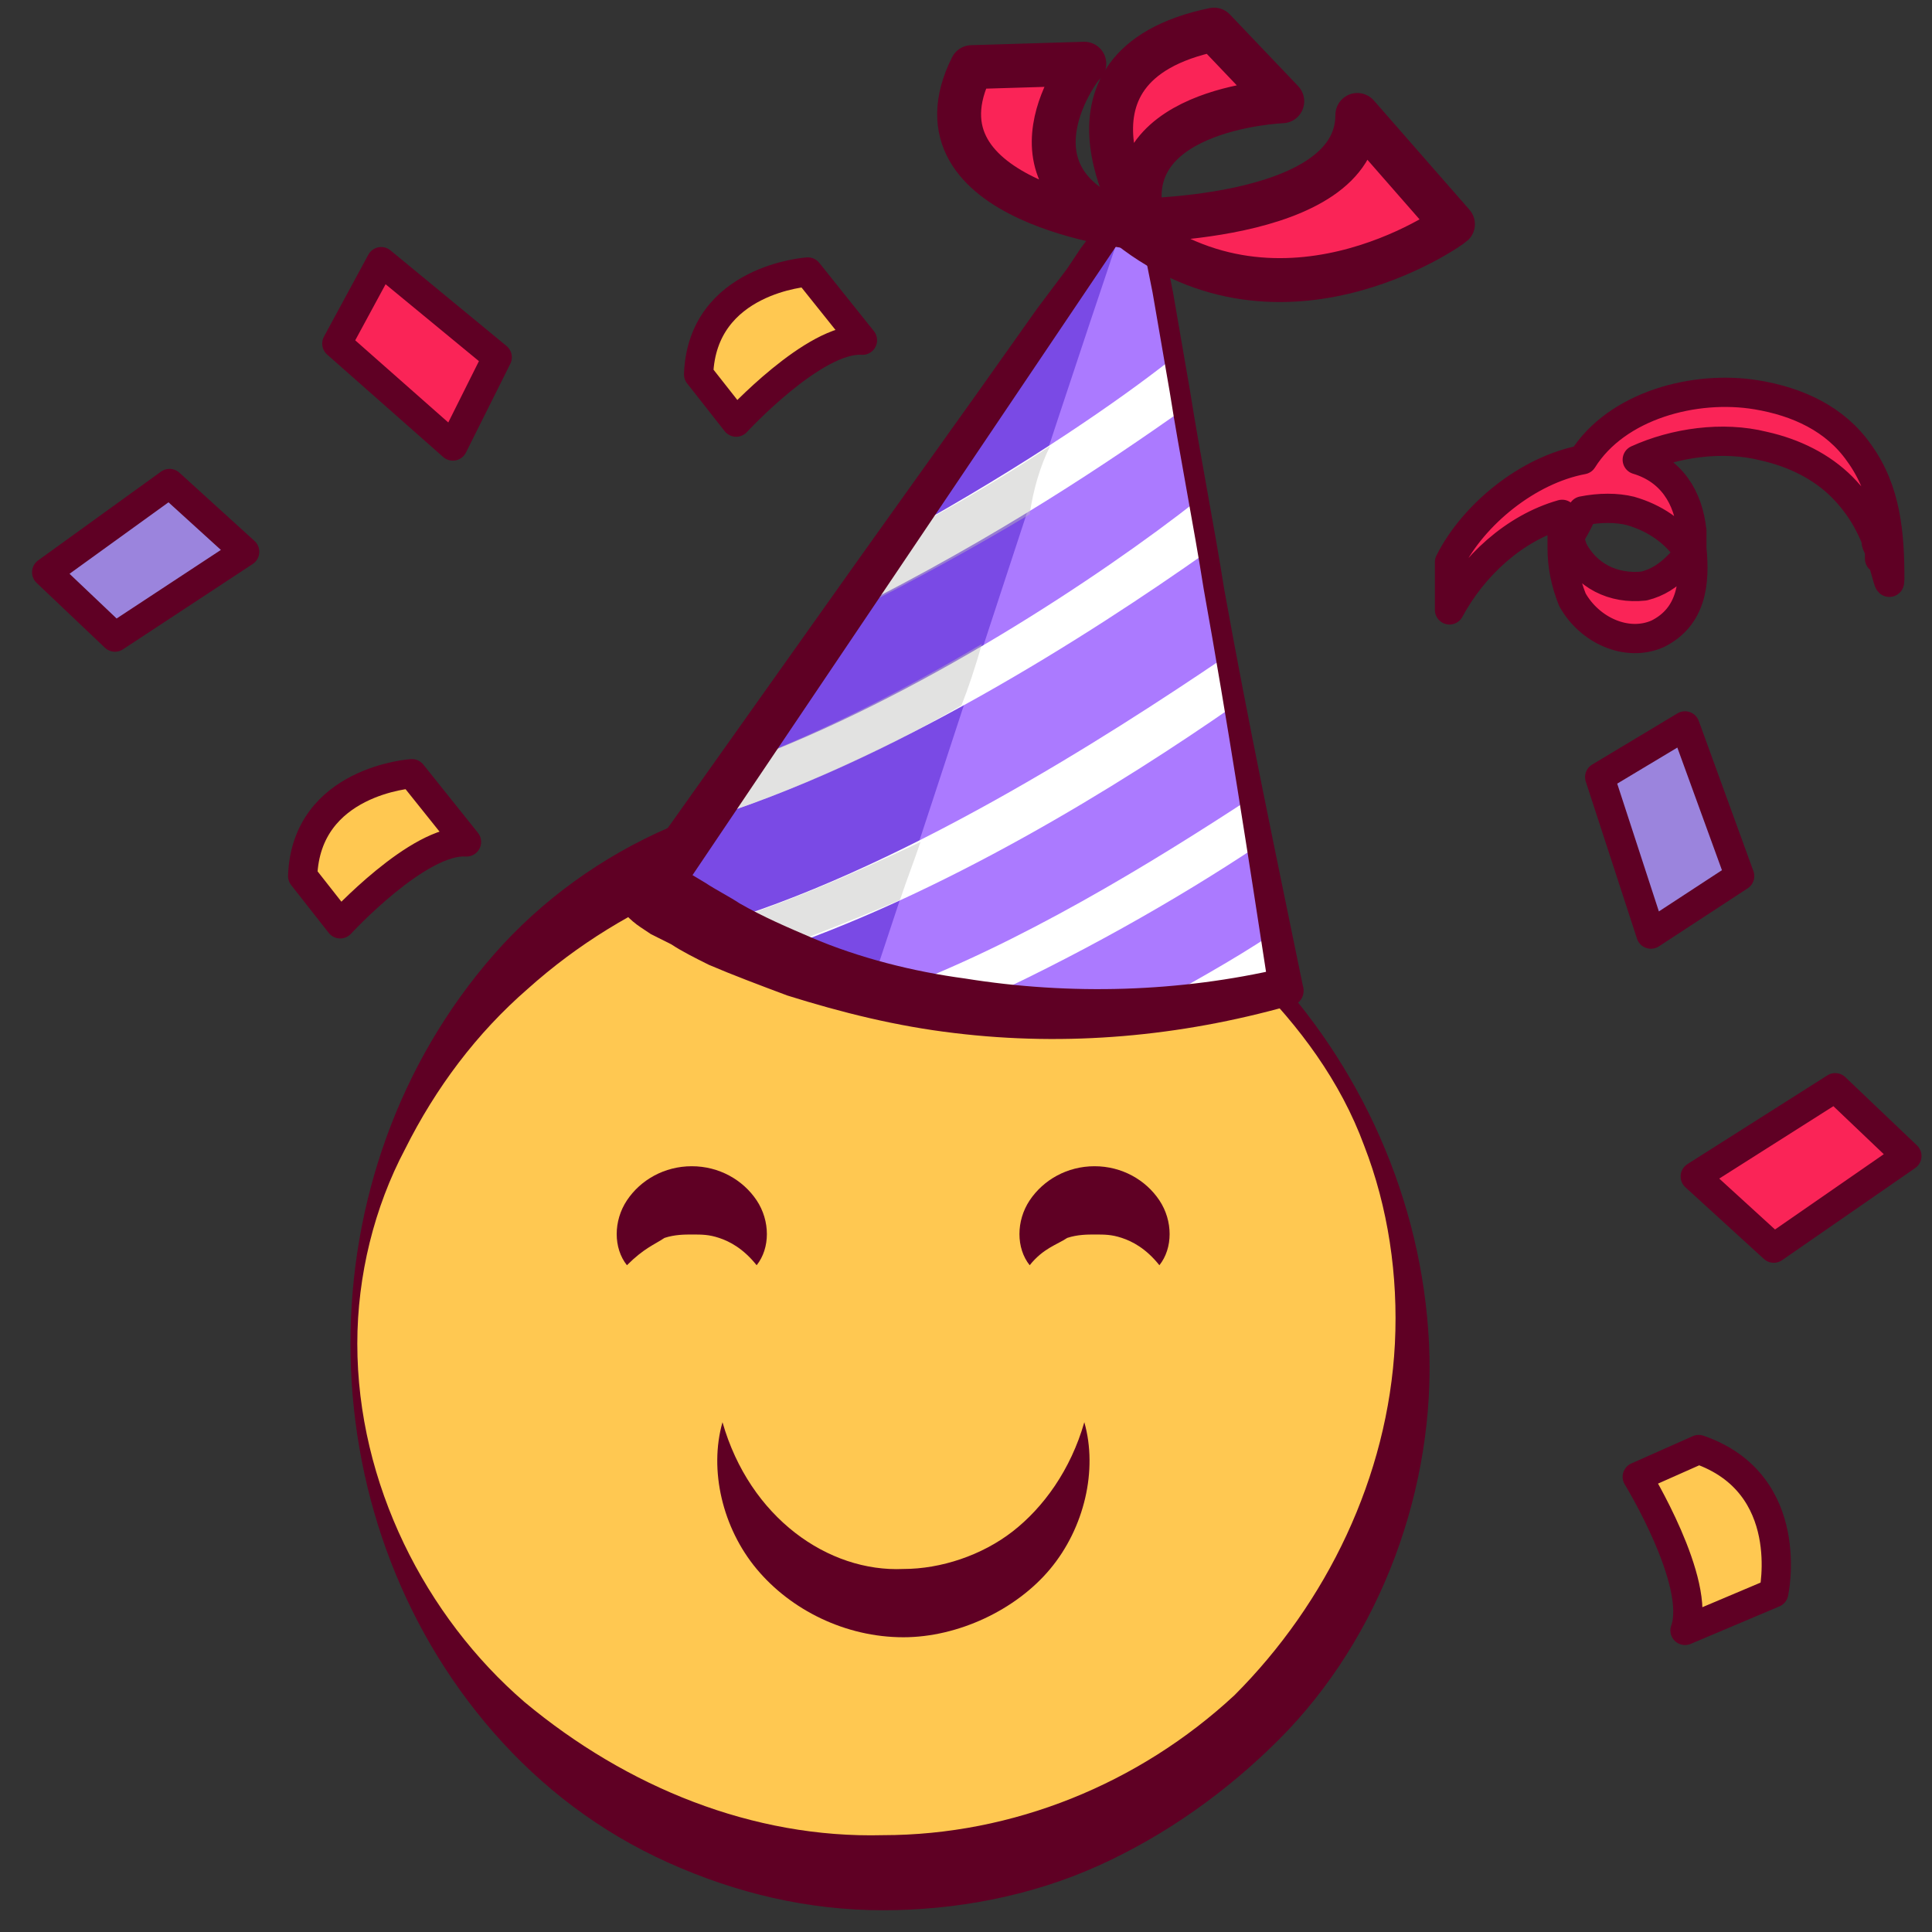
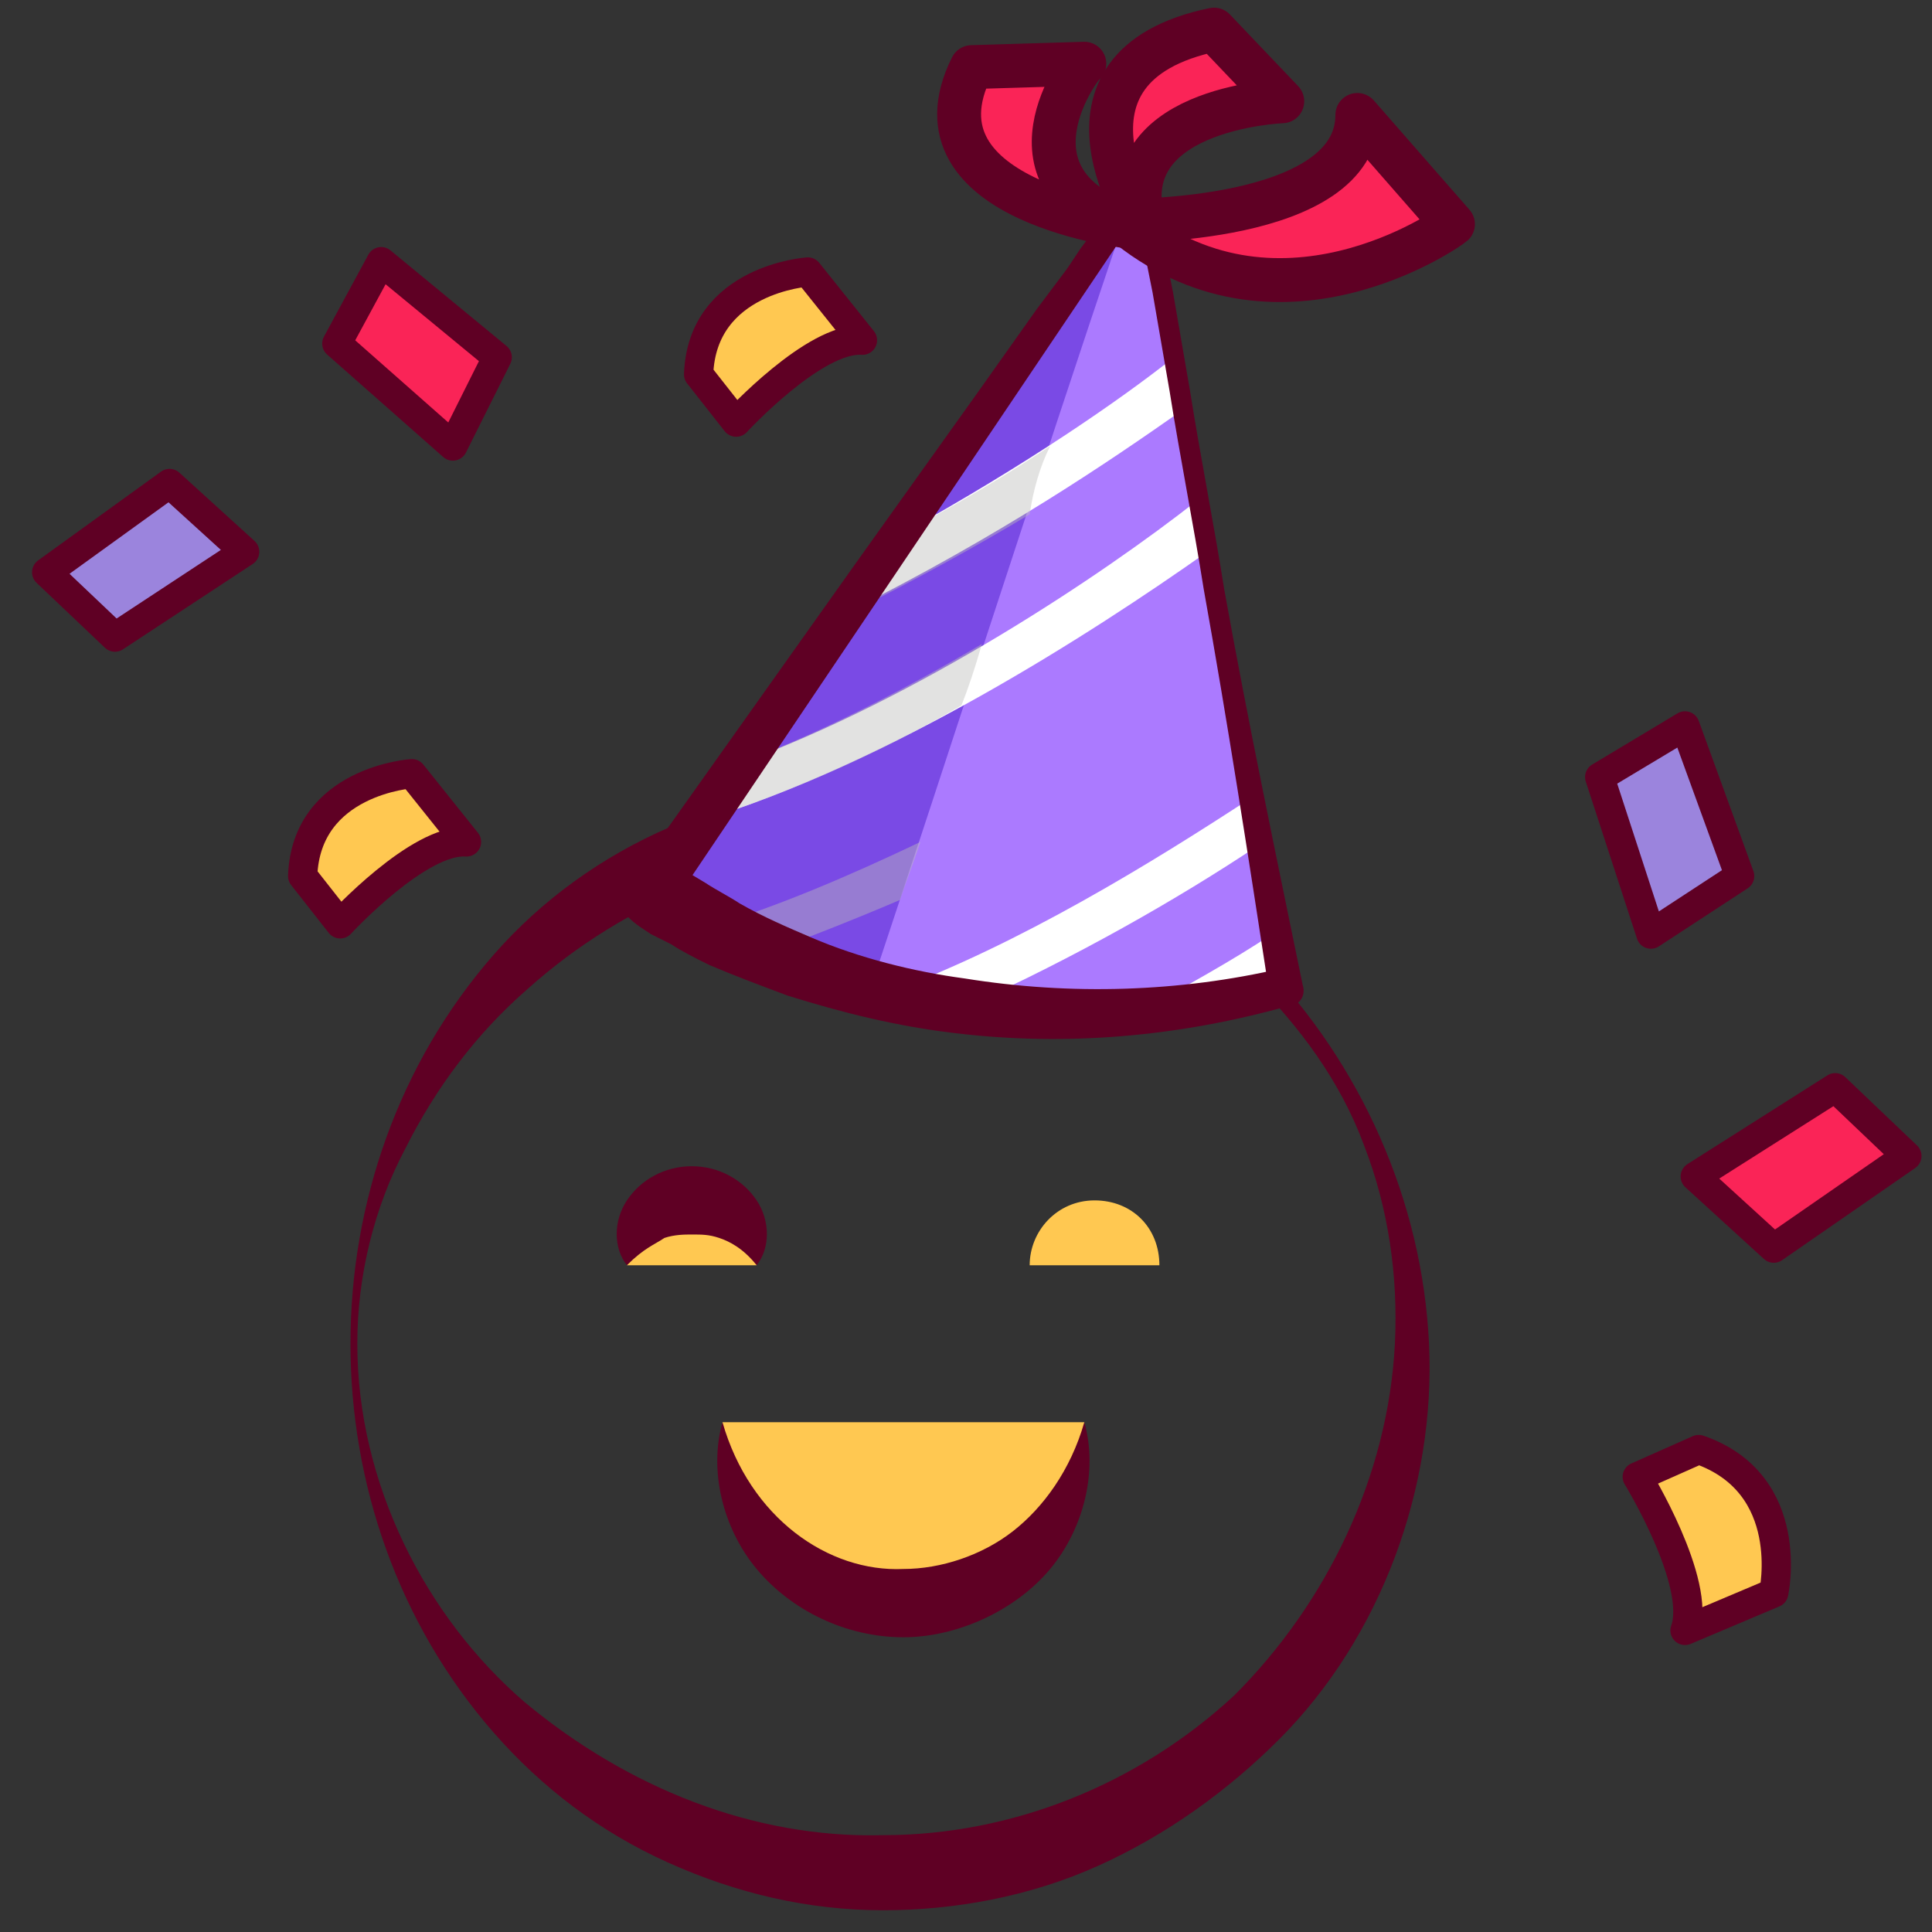
<svg xmlns="http://www.w3.org/2000/svg" width="50" height="50" viewBox="0 0 50 50" fill="none">
  <rect x="0" y="0" width="50" height="50" fill="#333333" stroke="none" />
  <path d="M20.907 7.039C20.907 7.039 18.169 7.215 18.08 9.689L19.052 10.925C19.052 10.925 21.084 8.717 22.32 8.805L20.907 7.039Z" fill="#FFC851" stroke="#5F0024" stroke-width="0.757" stroke-miterlimit="10" stroke-linecap="round" stroke-linejoin="round" />
  <path d="M4.388 12.513L1.208 14.81L2.975 16.488L6.332 14.28L4.388 12.513Z" fill="#9B84DD" stroke="#5F0024" stroke-width="0.757" stroke-miterlimit="10" stroke-linecap="round" stroke-linejoin="round" />
  <path d="M10.66 20.023C10.66 20.023 7.922 20.199 7.833 22.672L8.805 23.909C8.805 23.909 10.837 21.701 12.073 21.789L10.66 20.023Z" fill="#FFC851" stroke="#5F0024" stroke-width="0.757" stroke-miterlimit="10" stroke-linecap="round" stroke-linejoin="round" />
  <path d="M12.868 9.246L9.865 6.772L8.717 8.892L11.72 11.543L12.868 9.246Z" fill="#FA2457" stroke="#5F0024" stroke-width="0.757" stroke-miterlimit="10" stroke-linecap="round" stroke-linejoin="round" />
-   <path d="M48.908 14.989C48.908 13.841 48.82 12.692 48.113 11.721C47.495 10.837 46.523 10.396 45.463 10.219C43.873 9.954 41.842 10.484 40.958 11.897C39.545 12.162 38.132 13.311 37.513 14.547V14.724C37.513 14.901 37.513 15.077 37.513 15.166C37.513 15.342 37.513 15.519 37.513 15.607V15.784C38.132 14.636 39.192 13.664 40.428 13.311C40.428 13.664 40.428 13.929 40.428 14.194C40.428 14.636 40.517 15.077 40.693 15.519C41.135 16.314 42.107 16.756 42.902 16.402C43.785 15.961 43.873 15.077 43.785 14.194C43.785 13.841 43.785 13.664 43.785 13.752C43.697 12.869 43.255 12.162 42.372 11.897C43.343 11.456 44.58 11.279 45.64 11.544C46.435 11.721 47.142 12.074 47.672 12.604C47.937 12.869 48.202 13.222 48.378 13.576C48.467 13.752 48.555 13.929 48.555 14.017C48.555 14.106 48.643 14.194 48.643 14.282C48.643 14.371 48.643 14.459 48.643 14.459C48.643 14.194 48.643 13.929 48.643 13.576C48.643 13.929 48.643 14.194 48.732 14.547C48.82 14.812 48.908 15.254 48.908 14.989ZM40.958 13.222C41.4 13.134 41.842 13.134 42.195 13.222C42.813 13.399 43.343 13.752 43.697 14.282C43.608 14.459 43.52 14.547 43.432 14.636C43.167 14.901 42.902 15.077 42.548 15.166C41.753 15.254 41.047 14.901 40.693 14.194C40.693 14.106 40.605 14.017 40.605 14.017V13.929C40.693 13.752 40.87 13.487 40.958 13.222Z" fill="#FA2457" stroke="#5F0024" stroke-width="0.757" stroke-miterlimit="10" stroke-linecap="round" stroke-linejoin="round" />
-   <path d="M22.85 48.465C30.412 48.465 36.542 42.335 36.542 34.773C36.542 27.212 30.412 21.082 22.85 21.082C15.288 21.082 9.158 27.212 9.158 34.773C9.158 42.335 15.288 48.465 22.85 48.465Z" fill="#FFC851" />
  <path d="M9.07 34.774C9.07 31.152 10.307 27.531 12.78 24.704C15.253 21.877 19.052 20.199 22.85 20.376C24.705 20.464 26.56 20.906 28.238 21.701C29.917 22.496 31.418 23.644 32.655 24.881C35.217 27.531 36.807 31.064 36.983 34.774C37.16 38.484 35.747 42.371 33.097 45.021C31.772 46.346 30.182 47.494 28.415 48.289C26.648 49.084 24.705 49.437 22.85 49.437C20.907 49.437 19.052 48.996 17.285 48.201C15.518 47.406 14.017 46.257 12.78 44.844C10.307 42.017 9.07 38.396 9.07 34.774ZM9.247 34.774C9.247 38.396 11.013 41.841 13.575 44.049C16.225 46.257 19.493 47.582 22.85 47.494C26.207 47.494 29.475 46.169 31.948 43.872C34.333 41.487 35.923 38.219 36.1 34.774C36.188 33.007 35.923 31.241 35.305 29.651C34.687 27.972 33.627 26.559 32.39 25.322C29.828 22.849 26.295 21.701 22.938 21.877C19.582 21.966 16.225 23.291 13.663 25.587C12.338 26.736 11.278 28.149 10.483 29.739C9.688 31.241 9.247 33.007 9.247 34.774Z" fill="#5F0024" />
  <path d="M45.905 41.224C45.905 41.224 46.523 38.397 43.962 37.514L42.372 38.22C42.372 38.22 44.05 40.959 43.608 42.195L45.905 41.224Z" fill="#FFC851" stroke="#5F0024" stroke-width="0.757" stroke-miterlimit="10" stroke-linecap="round" stroke-linejoin="round" />
  <path d="M45.022 22.673L43.608 18.786L41.4 20.111L42.725 24.175L45.022 22.673Z" fill="#9B84DD" stroke="#5F0024" stroke-width="0.757" stroke-miterlimit="10" stroke-linecap="round" stroke-linejoin="round" />
  <path d="M45.905 32.302L49.35 29.917L47.495 28.15L43.873 30.447L45.905 32.302Z" fill="#FA2457" stroke="#5F0024" stroke-width="0.757" stroke-miterlimit="10" stroke-linecap="round" stroke-linejoin="round" />
  <path d="M16.843 23.113C20.818 17.46 24.705 11.806 28.68 6.065C28.945 5.623 29.74 5.8 29.828 6.241C30.977 12.69 32.125 19.138 33.273 25.498C31.683 25.94 28.062 26.646 23.645 25.763C20.377 25.233 18.08 23.908 16.843 23.113Z" fill="#AB7AFF" />
  <path d="M29.033 5.889C28.857 5.889 28.768 5.977 28.68 6.154C24.705 11.807 20.818 17.46 16.843 23.202C17.903 23.909 19.847 24.969 22.497 25.675C24.705 19.05 26.825 12.425 29.033 5.889Z" fill="#7A4AE5" />
  <path d="M23.292 13.839C22.85 14.546 22.408 15.164 21.878 15.871C25.942 13.839 28.768 11.896 30.535 10.659C30.447 10.218 30.358 9.776 30.27 9.334C29.033 10.306 26.648 11.984 23.292 13.839Z" fill="white" />
  <path opacity="0.44" d="M27.178 11.543C26.118 12.25 24.793 13.045 23.292 13.84C23.027 14.282 22.762 14.635 22.497 15.077C22.32 15.342 22.143 15.607 21.967 15.872C23.733 14.989 25.323 14.105 26.648 13.31C26.737 12.692 26.913 12.073 27.178 11.543Z" fill="#BCBCBB" />
  <path d="M19.14 19.759C18.787 20.289 18.433 20.819 18.08 21.261C23.027 19.759 28.238 16.402 31.242 14.282C31.153 13.841 31.065 13.399 30.977 12.957C28.503 14.901 23.733 18.081 19.14 19.759Z" fill="white" />
  <path opacity="0.44" d="M25.412 16.666C23.468 17.814 21.26 18.962 19.14 19.757C18.787 20.287 18.433 20.817 18.08 21.259C20.377 20.552 22.762 19.492 24.882 18.256C25.058 17.814 25.235 17.284 25.412 16.666Z" fill="#BCBCBB" />
-   <path d="M18.257 23.996C18.698 24.261 19.229 24.438 19.759 24.703C24.352 23.201 29.034 20.286 31.948 18.255C31.86 17.813 31.772 17.371 31.683 17.018C28.68 19.05 23.203 22.583 18.257 23.996Z" fill="white" />
  <path opacity="0.44" d="M23.292 23.29C23.468 22.76 23.645 22.319 23.822 21.789C21.967 22.672 20.112 23.467 18.345 23.997C18.522 24.085 18.787 24.174 18.963 24.35C19.228 24.439 19.493 24.615 19.758 24.704C20.907 24.262 22.055 23.82 23.292 23.29Z" fill="#BCBCBB" />
  <path d="M32.39 20.641C29.828 22.319 26.383 24.439 23.027 25.676C23.203 25.764 23.468 25.764 23.645 25.764C24.175 25.852 24.617 25.941 25.058 26.029C27.797 24.792 30.447 23.291 32.567 21.877C32.478 21.524 32.478 21.082 32.39 20.641Z" fill="white" />
  <path d="M33.185 25.412C33.097 24.97 33.008 24.617 32.92 24.175C31.86 24.882 30.712 25.5 29.475 26.207C30.8 26.119 31.948 25.854 32.743 25.677C32.92 25.589 33.097 25.5 33.185 25.412Z" fill="white" />
  <path d="M15.96 23.291L22.232 14.457L25.323 10.129L26.825 8.009L27.62 6.949L27.973 6.419L28.238 6.066L28.327 5.889C28.415 5.801 28.415 5.713 28.503 5.713C28.768 5.536 29.122 5.448 29.387 5.536C29.652 5.624 30.005 5.889 30.093 6.243L30.358 7.568L30.8 10.129C31.065 11.807 31.418 13.574 31.683 15.252C32.302 18.698 33.008 22.054 33.715 25.499C33.803 25.764 33.627 26.029 33.362 26.029C30.535 26.824 27.62 27.089 24.705 26.736C23.203 26.559 21.79 26.206 20.377 25.764C19.67 25.499 18.963 25.234 18.345 24.969C17.992 24.793 17.638 24.616 17.373 24.439L16.843 24.174L16.578 23.997C16.313 23.821 16.048 23.556 15.96 23.291ZM17.727 22.938C17.727 22.761 17.727 22.584 17.638 22.496L17.815 22.584L18.257 22.849C18.522 23.026 18.875 23.203 19.14 23.379C19.758 23.733 20.377 23.997 20.995 24.262C22.232 24.793 23.645 25.146 24.97 25.323C27.708 25.764 30.535 25.676 33.185 25.058L32.832 25.587C32.302 22.142 31.772 18.698 31.153 15.252C30.888 13.574 30.535 11.807 30.27 10.129L29.828 7.568L29.563 6.243C29.563 6.154 29.475 6.154 29.387 6.066C29.298 6.066 29.122 6.066 29.033 6.154L17.727 22.938Z" fill="#5F0024" />
  <path d="M29.652 5.977C29.652 5.977 26.737 1.737 31.418 0.766L33.185 2.621C33.185 2.621 28.592 2.797 29.652 5.977Z" fill="#FA2457" stroke="#5F0024" stroke-width="1.136" stroke-miterlimit="10" stroke-linecap="round" stroke-linejoin="round" />
  <path d="M29.387 5.889C29.387 5.889 23.38 5.27 25.147 1.737L28.062 1.649C28.062 1.56 25.588 4.74 29.387 5.889Z" fill="#FA2457" stroke="#5F0024" stroke-width="1.136" stroke-miterlimit="10" stroke-linecap="round" stroke-linejoin="round" />
  <path d="M29.033 5.713C29.033 5.713 35.128 5.802 35.128 2.975L37.602 5.802C37.513 5.89 33.008 9.07 29.033 5.713Z" fill="#FA2457" stroke="#5F0024" stroke-width="1.136" stroke-miterlimit="10" stroke-linecap="round" stroke-linejoin="round" />
  <path d="M16.225 32.745C16.225 31.861 16.932 31.066 17.904 31.066C18.875 31.066 19.582 31.773 19.582 32.745" fill="#FFC851" />
  <path d="M16.225 32.744C15.872 32.302 15.872 31.595 16.225 31.065C16.578 30.535 17.197 30.182 17.903 30.182C18.61 30.182 19.228 30.535 19.582 31.065C19.935 31.595 19.935 32.302 19.582 32.744C19.228 32.302 18.875 32.125 18.61 32.037C18.345 31.949 18.168 31.949 17.903 31.949C17.727 31.949 17.462 31.949 17.197 32.037C16.932 32.214 16.667 32.302 16.225 32.744Z" fill="#5F0024" />
  <path d="M28.062 36.807C28.062 39.457 25.942 41.489 23.38 41.489C20.818 41.489 18.698 39.369 18.698 36.807" fill="#FFC851" />
  <path d="M28.062 36.807C28.415 38.044 28.062 39.545 27.178 40.605C26.295 41.665 24.793 42.372 23.38 42.372C21.878 42.372 20.465 41.665 19.582 40.605C18.698 39.545 18.345 38.044 18.698 36.807C19.405 39.28 21.437 40.694 23.38 40.605C24.352 40.605 25.412 40.252 26.207 39.634C27.002 39.015 27.708 38.044 28.062 36.807Z" fill="#5F0024" />
  <path d="M26.648 32.745C26.648 31.861 27.355 31.066 28.327 31.066C29.299 31.066 30.005 31.773 30.005 32.745" fill="#FFC851" />
-   <path d="M26.648 32.744C26.295 32.302 26.295 31.595 26.648 31.065C27.002 30.535 27.62 30.182 28.327 30.182C29.033 30.182 29.652 30.535 30.005 31.065C30.358 31.595 30.358 32.302 30.005 32.744C29.652 32.302 29.298 32.125 29.033 32.037C28.768 31.949 28.592 31.949 28.327 31.949C28.15 31.949 27.885 31.949 27.62 32.037C27.355 32.214 27.002 32.302 26.648 32.744Z" fill="#5F0024" />
</svg>